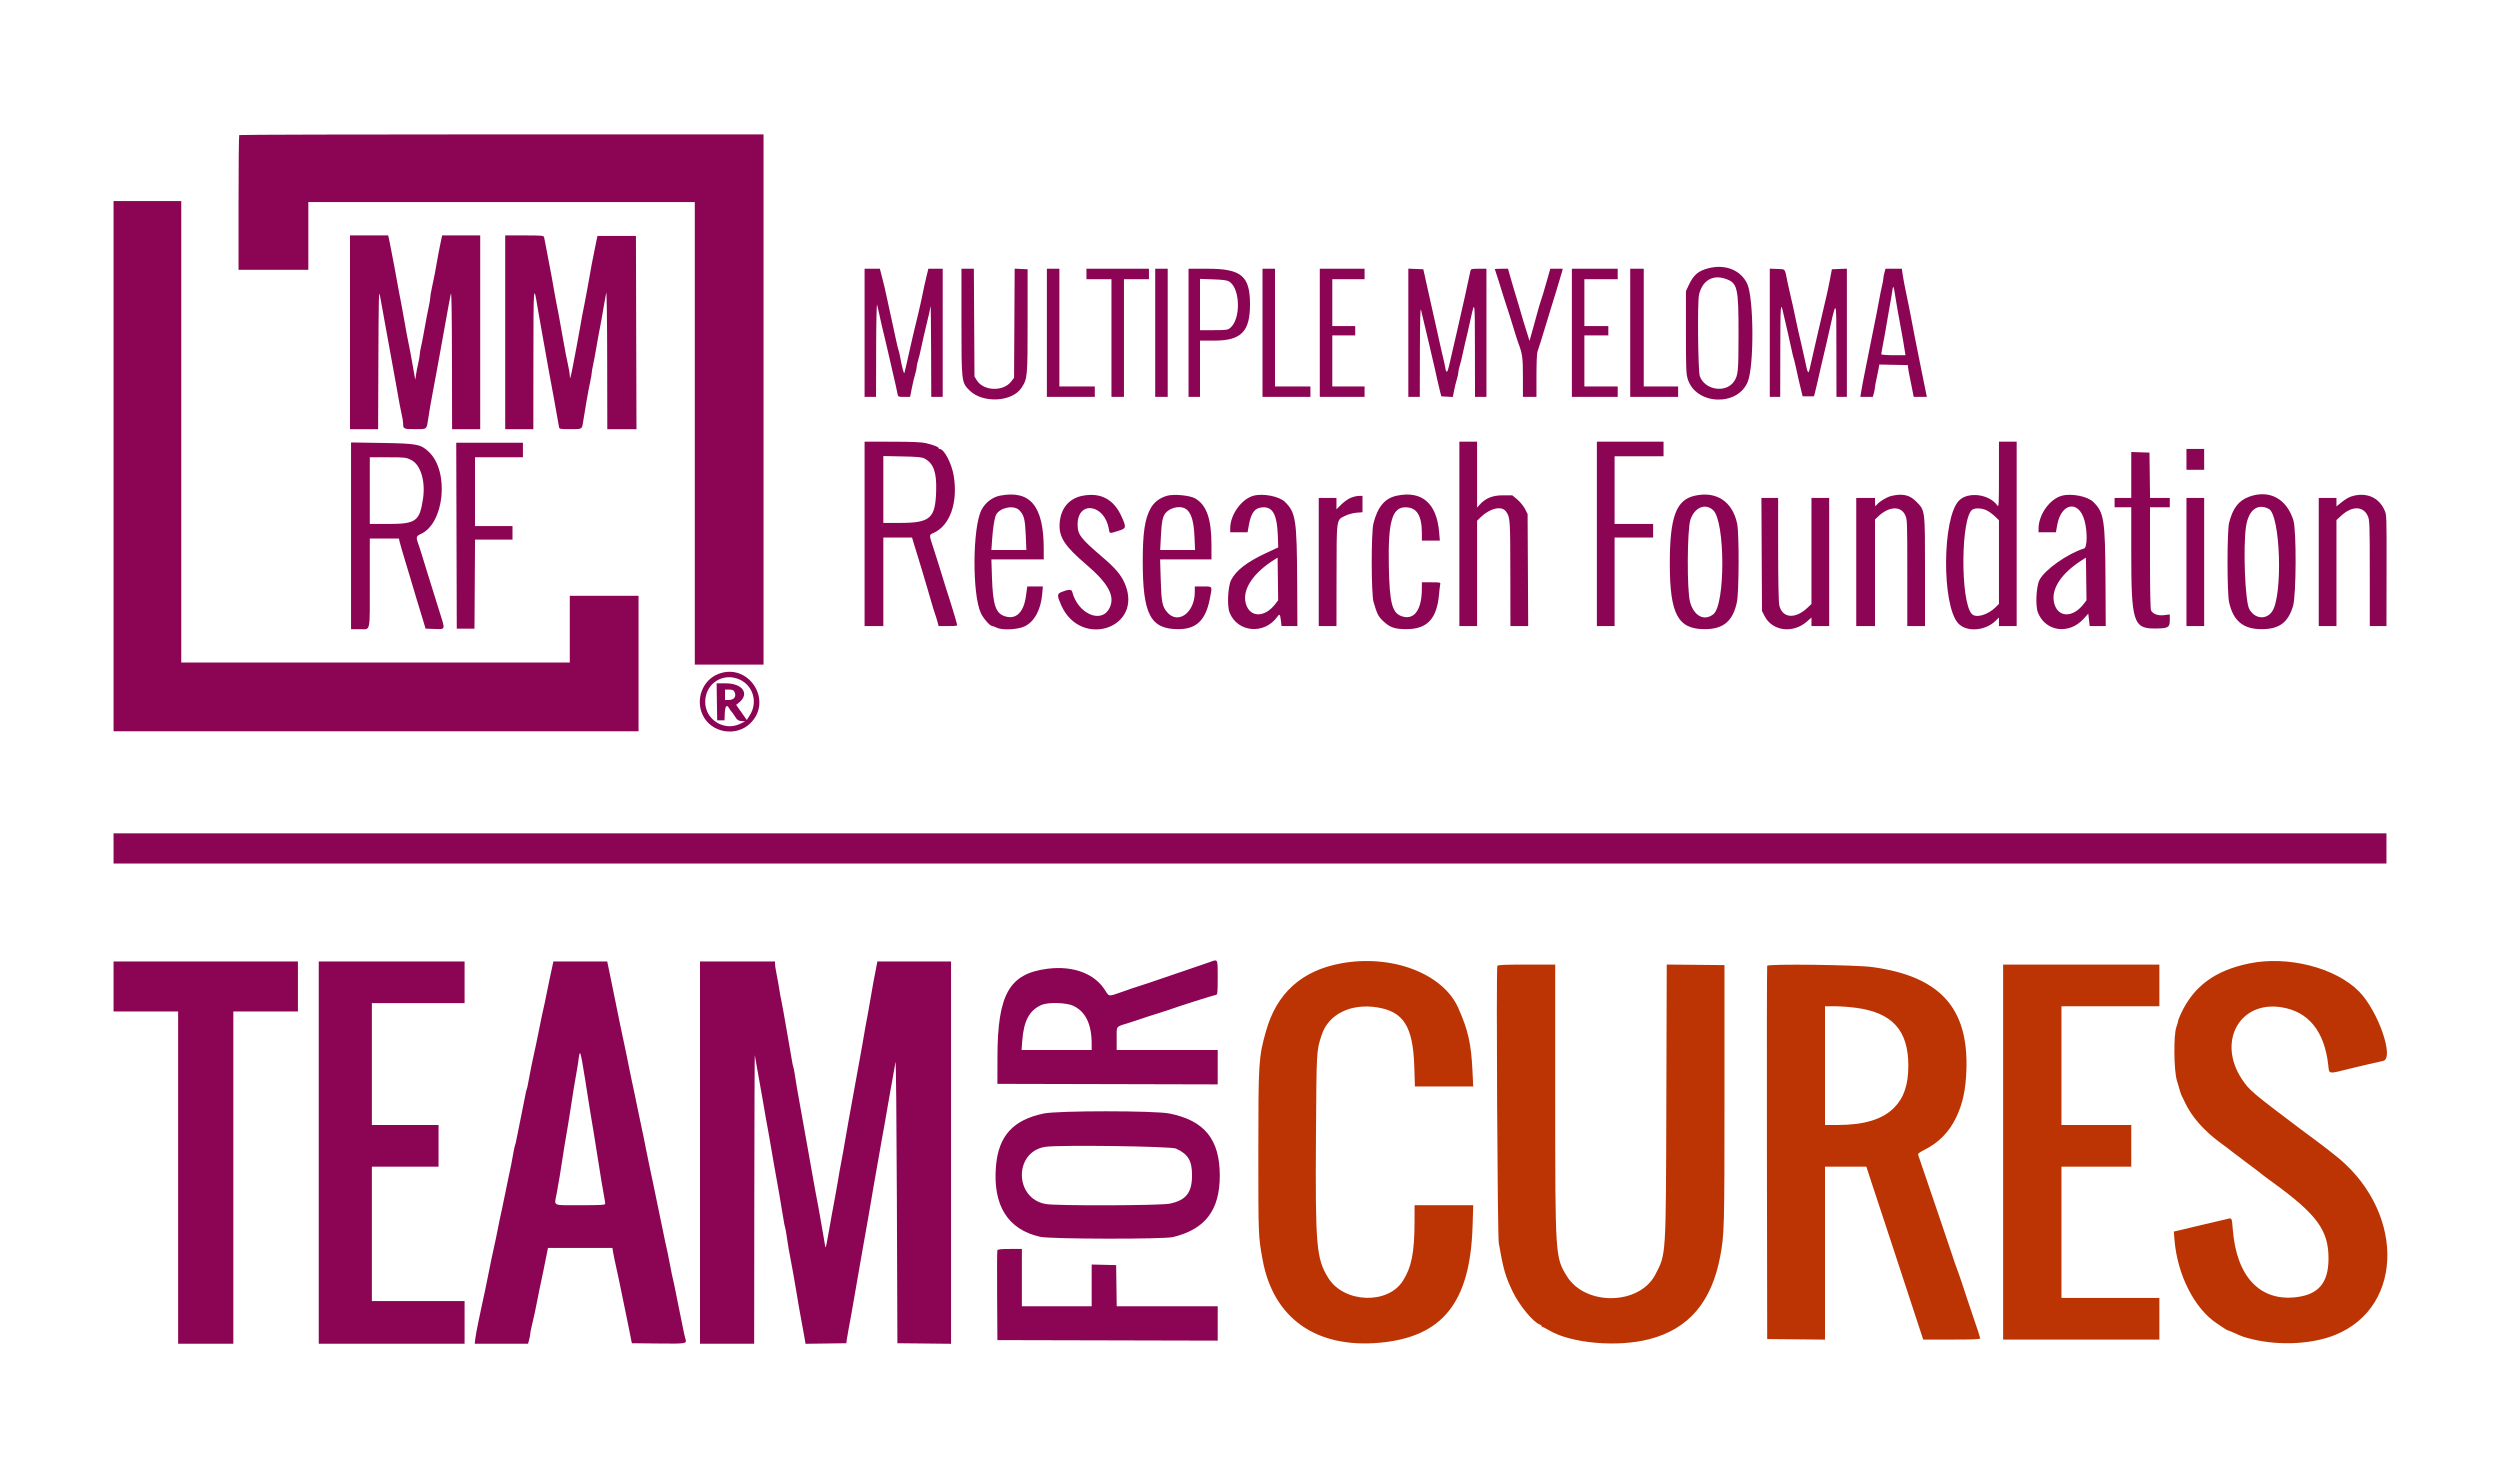
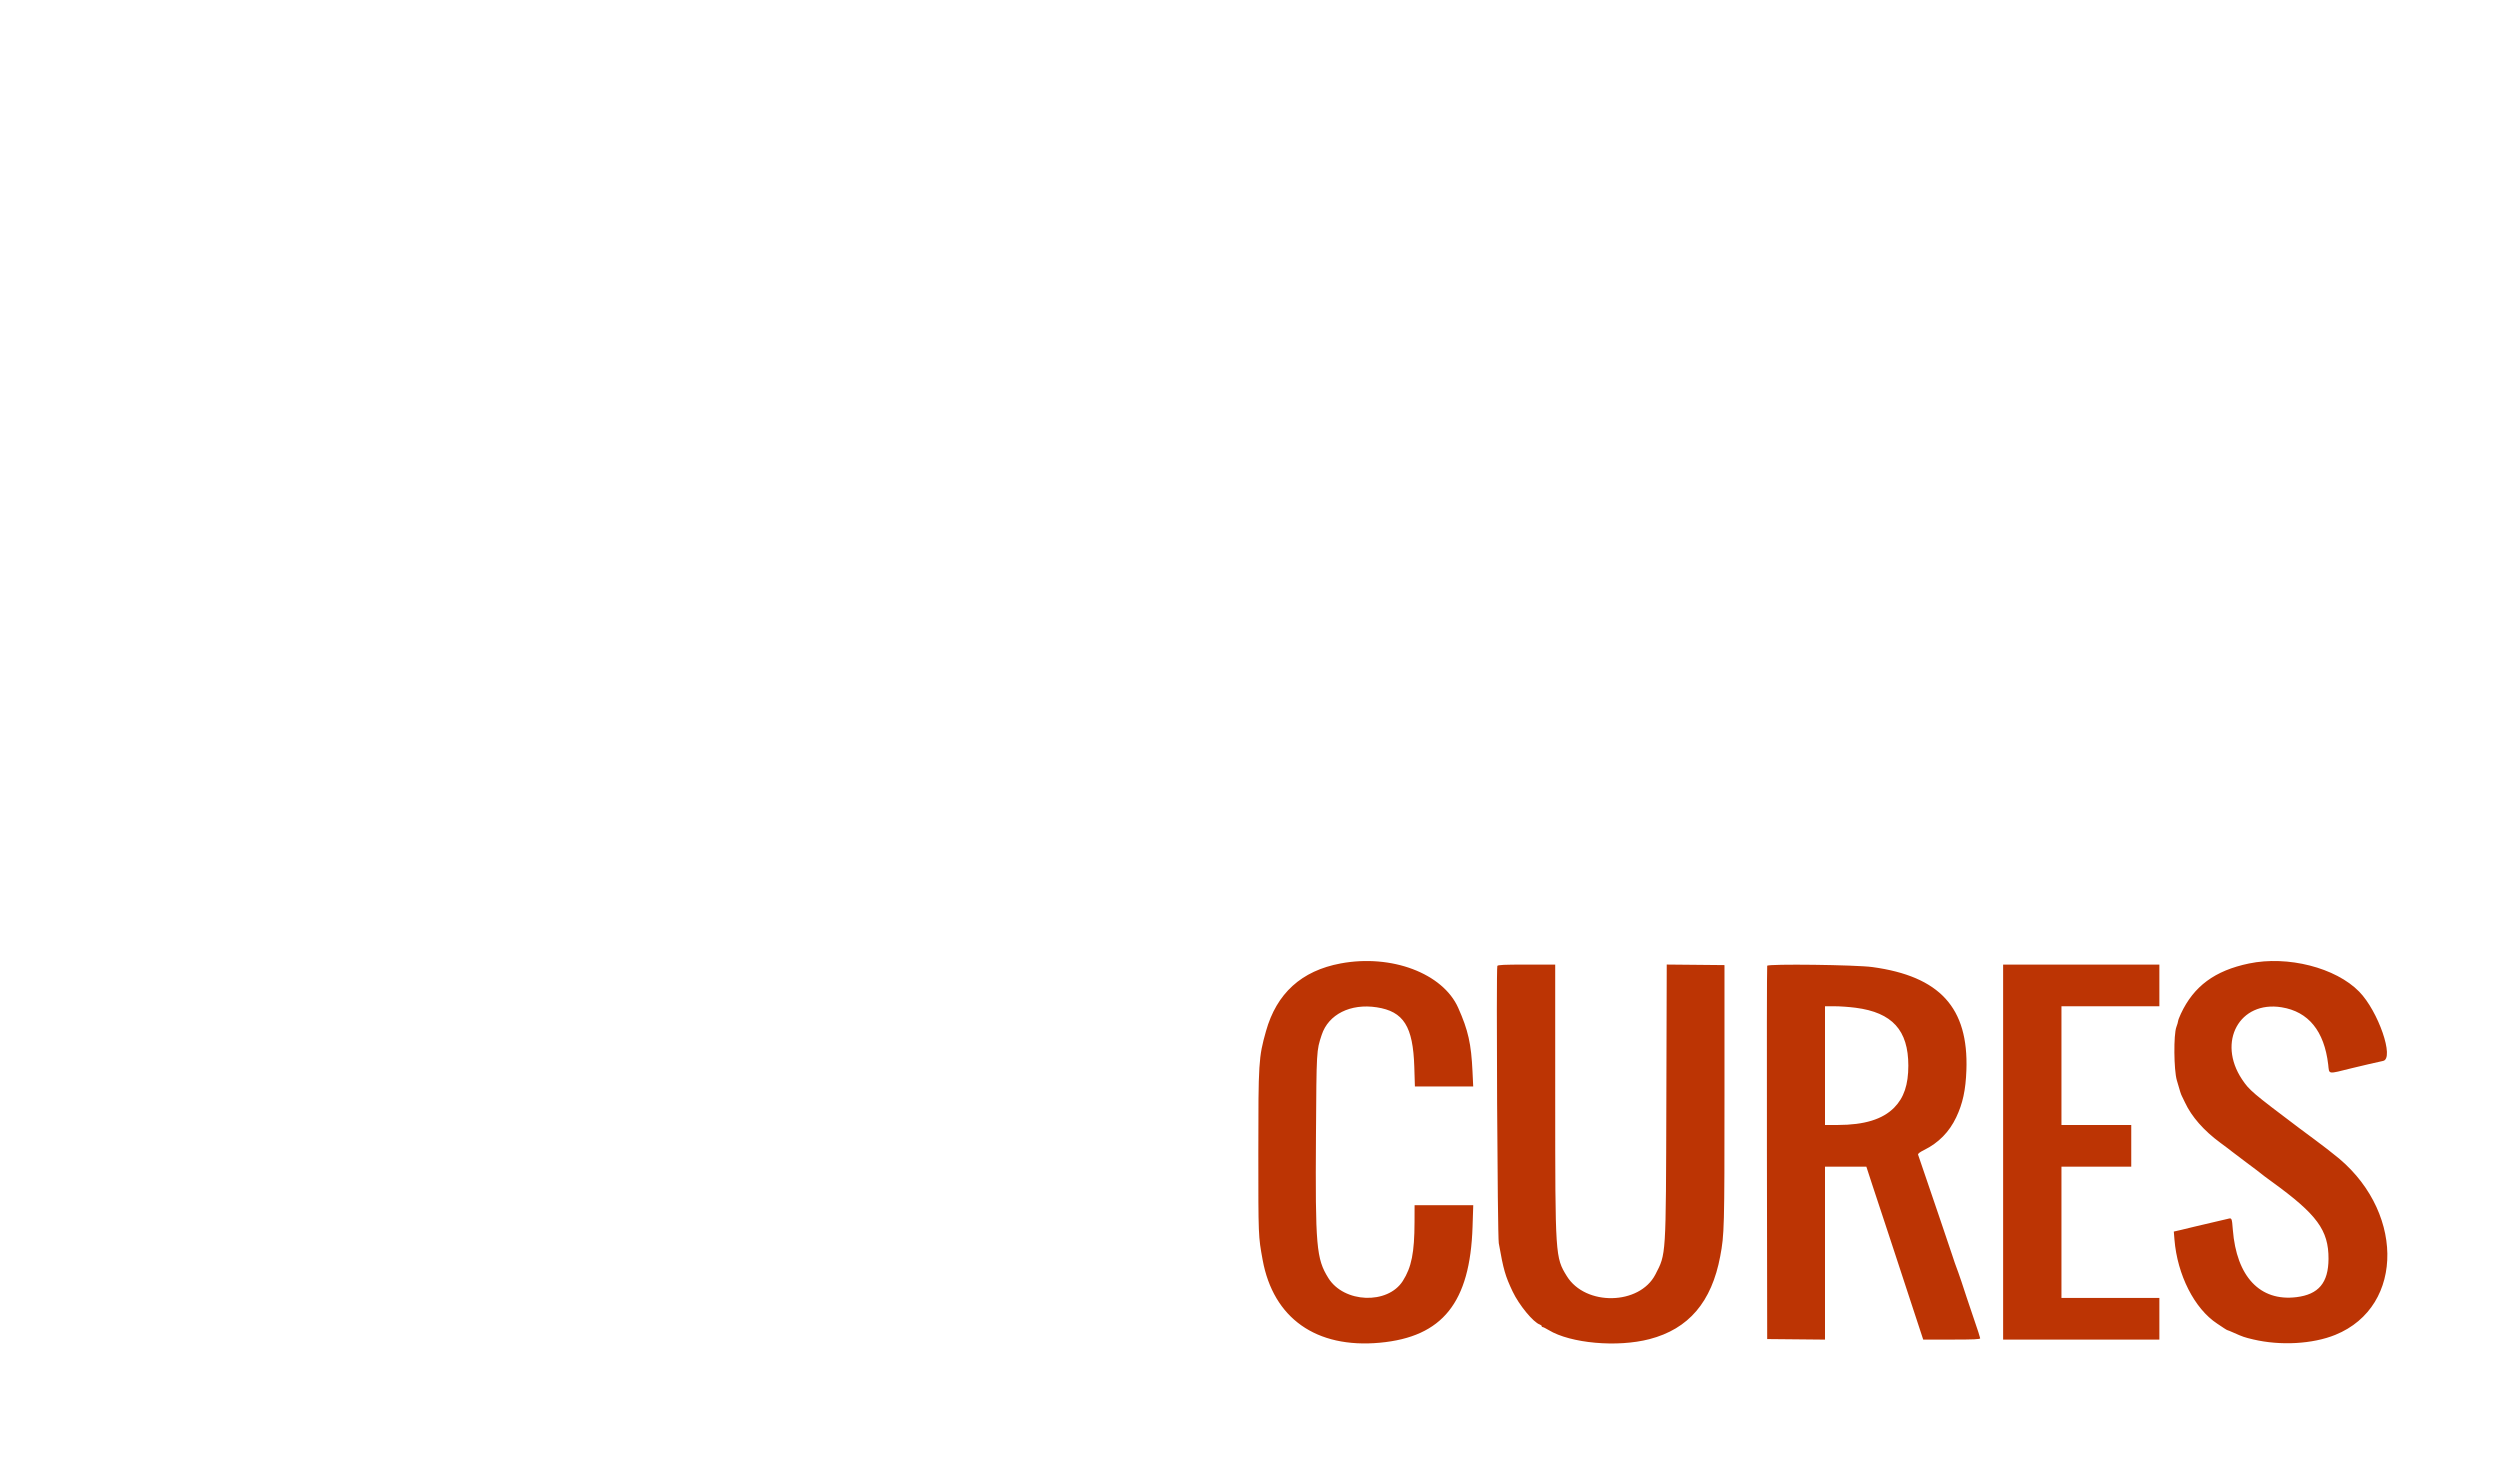
<svg xmlns="http://www.w3.org/2000/svg" id="svg" version="1.1" width="400" height="236.485" viewBox="0, 0, 400,236.485">
  <g id="svgg">
    <path id="path0" d="M214.500 154.150 C 208.236 155.320,204.254 158.937,202.554 165.000 C 201.377 169.201,201.333 169.895,201.333 184.487 C 201.333 197.886,201.330 197.793,202.022 201.583 C 203.730 210.926,210.597 215.777,220.780 214.835 C 230.814 213.907,235.217 208.401,235.608 196.292 L 235.720 192.833 231.027 192.833 L 226.333 192.833 226.325 195.542 C 226.310 200.427,225.845 202.762,224.451 204.951 C 222.026 208.762,215.033 208.491,212.537 204.489 C 210.612 201.405,210.440 199.420,210.555 181.667 C 210.644 167.905,210.631 168.147,211.470 165.583 C 212.547 162.295,216.082 160.523,220.275 161.168 C 224.582 161.831,226.088 164.220,226.288 170.708 L 226.384 173.833 231.049 173.833 L 235.713 173.833 235.602 171.458 C 235.391 166.975,234.917 164.863,233.314 161.255 C 230.859 155.733,222.642 152.629,214.500 154.150 M359.833 154.159 C 354.374 155.298,351.001 157.787,348.942 162.198 C 348.699 162.719,348.499 163.244,348.498 163.365 C 348.496 163.485,348.370 163.921,348.216 164.333 C 347.762 165.556,347.810 171.158,348.289 172.833 C 348.832 174.728,348.945 175.078,349.128 175.428 C 349.221 175.605,349.436 176.050,349.607 176.417 C 350.655 178.669,352.624 180.911,355.250 182.840 C 356.167 183.513,356.954 184.109,357.000 184.163 C 357.046 184.217,358.133 185.040,359.417 185.992 C 360.700 186.943,361.787 187.768,361.833 187.825 C 361.879 187.882,362.629 188.445,363.500 189.075 C 370.724 194.303,372.582 196.834,372.562 201.417 C 372.544 205.246,370.976 207.115,367.416 207.547 C 361.595 208.253,357.841 204.265,357.251 196.750 C 357.102 194.857,357.094 194.839,356.453 195.014 C 356.158 195.094,355.054 195.353,354.000 195.588 C 352.946 195.823,351.671 196.123,351.167 196.254 C 350.662 196.385,349.701 196.618,349.030 196.771 L 347.810 197.051 347.912 198.317 C 348.371 203.994,351.116 209.399,354.750 211.782 C 355.117 212.022,355.620 212.357,355.868 212.526 C 356.117 212.695,356.358 212.833,356.405 212.833 C 356.452 212.833,356.887 213.010,357.370 213.227 C 358.846 213.887,359.108 213.977,360.537 214.314 C 364.878 215.337,370.031 215.047,373.650 213.577 C 384.939 208.990,384.707 193.211,373.223 184.544 C 372.779 184.209,372.379 183.891,372.333 183.837 C 372.287 183.783,371.387 183.101,370.333 182.322 C 369.279 181.543,368.221 180.759,367.981 180.578 C 360.333 174.817,359.885 174.434,358.724 172.696 C 354.706 166.674,358.333 160.075,365.061 161.166 C 369.353 161.862,371.880 164.965,372.510 170.314 C 372.703 171.949,372.321 171.891,376.333 170.898 C 377.625 170.579,380.646 169.878,381.292 169.749 C 383.146 169.377,380.536 161.805,377.473 158.667 C 373.725 154.828,366.041 152.865,359.833 154.159 M239.573 154.551 C 239.375 155.066,239.599 197.752,239.805 198.917 C 240.560 203.181,240.835 204.137,242.021 206.642 C 243.049 208.810,245.340 211.592,246.375 211.928 C 246.535 211.980,246.667 212.092,246.667 212.178 C 246.667 212.263,246.741 212.333,246.831 212.333 C 246.921 212.333,247.352 212.550,247.789 212.814 C 251.294 214.936,258.755 215.606,263.917 214.261 C 270.190 212.628,273.864 208.324,275.236 201.000 C 275.892 197.504,275.917 196.553,275.917 175.167 L 275.917 154.417 271.298 154.372 L 266.678 154.328 266.615 176.122 C 266.541 201.354,266.592 200.555,264.864 203.914 C 262.328 208.844,253.658 209.003,250.687 204.174 C 248.846 201.182,248.834 201.008,248.834 175.875 L 248.833 154.333 244.245 154.333 C 240.623 154.333,239.639 154.379,239.573 154.551 M282.751 154.523 C 282.703 154.648,282.684 168.137,282.707 184.500 L 282.750 214.250 287.375 214.294 L 292.000 214.339 292.000 200.503 L 292.000 186.667 295.308 186.667 L 298.617 186.667 299.582 189.625 C 300.600 192.745,301.373 195.084,301.661 195.917 C 301.756 196.192,302.423 198.217,303.143 200.417 C 303.863 202.617,305.186 206.648,306.083 209.375 L 307.714 214.333 312.274 214.333 C 315.811 214.333,316.833 214.287,316.831 214.125 C 316.830 214.010,316.374 212.604,315.817 211.000 C 315.260 209.396,314.741 207.858,314.664 207.583 C 314.472 206.903,313.198 203.164,313.017 202.750 C 312.937 202.567,312.640 201.704,312.358 200.833 C 312.076 199.963,311.202 197.375,310.416 195.083 C 309.630 192.792,308.536 189.581,307.985 187.949 C 307.434 186.317,306.943 184.879,306.894 184.752 C 306.835 184.598,307.154 184.350,307.862 183.999 C 310.170 182.855,311.881 181.113,312.991 178.776 C 314.044 176.560,314.511 174.395,314.624 171.215 C 314.978 161.246,310.382 156.210,299.583 154.730 C 296.942 154.368,282.876 154.195,282.751 154.523 M320.500 184.333 L 320.500 214.333 333.000 214.333 L 345.500 214.333 345.500 211.000 L 345.500 207.667 337.667 207.667 L 329.833 207.667 329.833 197.167 L 329.833 186.667 335.417 186.667 L 341.000 186.667 341.000 183.333 L 341.000 180.000 335.417 180.000 L 329.833 180.000 329.833 170.500 L 329.833 161.000 337.667 161.000 L 345.500 161.000 345.500 157.667 L 345.500 154.333 333.000 154.333 L 320.500 154.333 320.500 184.333 M296.917 161.243 C 302.759 162.007,305.333 164.838,305.333 170.500 C 305.333 173.553,304.628 175.647,303.067 177.224 C 301.218 179.094,298.297 179.991,294.042 179.997 L 292.000 180.000 292.000 170.500 L 292.000 161.000 293.542 161.002 C 294.390 161.002,295.908 161.111,296.917 161.243 " stroke="none" fill="#bc3404" fill-rule="evenodd" />
-     <path id="path1" d="M38.278 21.611 C 38.217 21.672,38.167 26.547,38.167 32.444 L 38.167 43.167 43.750 43.167 L 49.333 43.167 49.333 37.750 L 49.333 32.333 80.250 32.333 L 111.167 32.333 111.167 69.333 L 111.167 106.333 116.667 106.333 L 122.167 106.333 122.167 63.917 L 122.167 21.500 80.278 21.500 C 57.239 21.500,38.339 21.550,38.278 21.611 M18.167 74.583 L 18.167 117.000 60.167 117.000 L 102.167 117.000 102.167 106.167 L 102.167 95.333 96.667 95.333 L 91.167 95.333 91.167 100.667 L 91.167 106.000 60.083 106.000 L 29.000 106.000 29.000 69.083 L 29.000 32.167 23.583 32.167 L 18.167 32.167 18.167 74.583 M56.000 53.167 L 56.000 68.667 58.249 68.667 L 60.498 68.667 60.541 57.375 C 60.576 47.938,60.616 46.275,60.784 47.250 C 60.894 47.892,61.140 49.242,61.329 50.250 C 61.518 51.258,61.783 52.721,61.918 53.500 C 62.151 54.850,62.400 56.223,62.916 59.000 C 63.044 59.688,63.221 60.663,63.310 61.167 C 63.920 64.633,64.056 65.362,64.265 66.284 C 64.394 66.853,64.500 67.503,64.500 67.729 C 64.500 68.630,64.574 68.667,66.417 68.667 C 68.378 68.667,68.239 68.781,68.524 66.934 C 68.768 65.354,68.923 64.450,69.154 63.250 C 69.543 61.235,69.824 59.725,70.006 58.667 C 70.109 58.071,70.299 57.021,70.428 56.333 C 70.725 54.749,71.123 52.540,71.343 51.250 C 71.544 50.075,71.921 48.062,72.139 47.000 C 72.240 46.509,72.300 50.114,72.313 57.458 L 72.333 68.667 74.583 68.667 L 76.833 68.667 76.833 53.167 L 76.833 37.667 73.788 37.667 L 70.742 37.667 70.451 39.042 C 70.292 39.798,70.054 41.054,69.923 41.833 C 69.675 43.308,69.477 44.319,69.073 46.191 C 68.941 46.799,68.833 47.455,68.833 47.646 C 68.833 47.838,68.761 48.315,68.674 48.706 C 68.495 49.503,68.145 51.341,67.745 53.583 C 67.598 54.408,67.408 55.355,67.322 55.686 C 67.237 56.017,67.167 56.463,67.167 56.675 C 67.167 56.888,67.059 57.517,66.928 58.073 C 66.796 58.629,66.635 59.458,66.569 59.917 L 66.450 60.750 66.331 60.167 C 66.266 59.846,66.120 59.021,66.008 58.333 C 65.817 57.167,65.633 56.202,65.086 53.500 C 64.966 52.904,64.779 51.854,64.670 51.167 C 64.561 50.479,64.372 49.429,64.250 48.833 C 64.020 47.713,63.806 46.568,63.084 42.583 C 62.852 41.300,62.538 39.669,62.387 38.958 L 62.112 37.667 59.056 37.667 L 56.000 37.667 56.000 53.167 M80.833 53.167 L 80.833 68.667 83.083 68.667 L 85.333 68.667 85.345 57.375 C 85.358 45.311,85.366 45.222,86.065 49.500 C 86.207 50.371,86.478 51.908,86.667 52.917 C 86.856 53.925,87.157 55.612,87.337 56.667 C 87.516 57.721,87.743 58.996,87.841 59.500 C 88.077 60.722,88.444 62.704,88.643 63.833 C 88.952 65.585,89.367 67.919,89.436 68.292 C 89.504 68.652,89.574 68.667,91.243 68.667 C 93.194 68.667,93.115 68.716,93.313 67.391 C 93.588 65.547,94.172 62.248,94.419 61.143 C 94.555 60.534,94.666 59.896,94.666 59.726 C 94.666 59.556,94.772 58.929,94.903 58.333 C 95.033 57.737,95.226 56.725,95.331 56.083 C 95.436 55.442,95.635 54.317,95.774 53.583 C 95.912 52.850,96.125 51.725,96.246 51.083 C 96.368 50.442,96.556 49.354,96.664 48.667 C 96.773 47.979,96.923 47.154,96.997 46.833 C 97.071 46.512,97.140 51.294,97.149 57.458 L 97.167 68.667 99.501 68.667 L 101.835 68.667 101.793 53.208 L 101.750 37.750 98.674 37.750 L 95.599 37.750 95.397 38.667 C 95.052 40.236,94.326 44.081,93.996 46.083 C 93.890 46.725,93.700 47.737,93.575 48.333 C 93.342 49.433,93.011 51.206,92.673 53.167 C 92.570 53.762,92.378 54.813,92.247 55.500 C 92.116 56.188,91.852 57.573,91.662 58.579 C 91.304 60.464,91.167 60.888,91.167 60.104 C 91.167 59.855,91.062 59.186,90.934 58.618 C 90.652 57.366,90.422 56.173,89.997 53.750 C 89.503 50.934,89.196 49.272,89.022 48.475 C 88.935 48.076,88.777 47.225,88.671 46.583 C 88.461 45.309,88.111 43.404,87.752 41.583 C 87.626 40.942,87.434 39.929,87.327 39.333 C 87.220 38.737,87.097 38.119,87.055 37.958 C 86.985 37.694,86.691 37.667,83.905 37.667 L 80.833 37.667 80.833 53.167 M273.417 42.901 C 271.758 43.311,270.973 43.970,270.218 45.583 L 269.750 46.583 269.750 53.167 C 269.750 59.059,269.782 59.849,270.051 60.690 C 271.372 64.808,278.010 65.081,279.639 61.083 C 280.677 58.536,280.612 47.635,279.545 45.382 C 278.527 43.232,276.082 42.242,273.417 42.901 M138.333 53.250 L 138.333 63.500 139.250 63.500 L 140.167 63.500 140.184 55.875 C 140.193 51.673,140.261 48.474,140.335 48.750 C 140.409 49.025,140.556 49.663,140.661 50.167 C 140.888 51.254,141.267 52.895,141.585 54.167 C 141.711 54.671,142.009 55.946,142.246 57.000 C 142.483 58.054,142.793 59.404,142.935 60.000 C 143.252 61.334,143.455 62.249,143.590 62.958 C 143.692 63.495,143.702 63.500,144.654 63.500 L 145.615 63.500 145.905 62.042 C 146.065 61.240,146.302 60.251,146.431 59.845 C 146.561 59.439,146.667 58.947,146.667 58.750 C 146.667 58.553,146.771 58.061,146.899 57.655 C 147.026 57.249,147.219 56.467,147.327 55.917 C 147.435 55.367,147.626 54.504,147.750 54.000 C 147.960 53.152,148.300 51.711,148.673 50.083 C 148.757 49.717,148.855 49.229,148.890 49.000 C 148.926 48.771,148.965 51.940,148.977 56.042 L 149.000 63.500 149.917 63.500 L 150.833 63.500 150.833 53.250 L 150.833 43.000 149.685 43.000 L 148.537 43.000 148.281 44.042 C 148.011 45.142,147.787 46.171,147.400 48.083 C 147.270 48.725,147.057 49.663,146.927 50.167 C 146.796 50.671,146.568 51.608,146.419 52.250 C 146.271 52.892,146.085 53.679,146.007 54.000 C 145.928 54.321,145.748 55.108,145.606 55.750 C 145.037 58.321,144.782 59.428,144.703 59.667 C 144.621 59.912,144.319 58.771,144.008 57.039 C 143.921 56.557,143.809 56.096,143.759 56.015 C 143.710 55.935,143.516 55.129,143.330 54.226 C 143.144 53.323,142.878 52.096,142.739 51.500 C 142.600 50.904,142.299 49.517,142.069 48.417 C 141.839 47.317,141.583 46.154,141.500 45.833 C 141.417 45.512,141.222 44.744,141.067 44.125 L 140.784 43.000 139.559 43.000 L 138.333 43.000 138.333 53.250 M153.833 51.433 C 153.833 61.184,153.834 61.189,155.145 62.486 C 157.250 64.569,161.956 64.322,163.438 62.049 C 164.398 60.579,164.417 60.369,164.417 51.333 L 164.417 43.083 163.382 43.034 L 162.347 42.984 162.299 51.714 L 162.250 60.443 161.801 61.031 C 160.537 62.688,157.371 62.589,156.295 60.858 L 155.917 60.250 155.867 51.625 L 155.817 43.000 154.825 43.000 L 153.833 43.000 153.833 51.433 M167.500 53.250 L 167.500 63.500 171.333 63.500 L 175.167 63.500 175.167 62.667 L 175.167 61.833 172.333 61.833 L 169.500 61.833 169.500 52.417 L 169.500 43.000 168.500 43.000 L 167.500 43.000 167.500 53.250 M173.833 43.833 L 173.833 44.667 175.833 44.667 L 177.833 44.667 177.833 54.083 L 177.833 63.500 178.833 63.500 L 179.833 63.500 179.833 54.083 L 179.833 44.667 181.833 44.667 L 183.833 44.667 183.833 43.833 L 183.833 43.000 178.833 43.000 L 173.833 43.000 173.833 43.833 M184.833 53.250 L 184.833 63.500 185.833 63.500 L 186.833 63.500 186.833 53.250 L 186.833 43.000 185.833 43.000 L 184.833 43.000 184.833 53.250 M190.167 53.250 L 190.167 63.500 191.083 63.500 L 192.000 63.500 192.000 59.000 L 192.000 54.500 194.292 54.498 C 198.595 54.495,199.999 53.070,200.001 48.702 C 200.003 44.153,198.626 42.998,193.208 42.999 L 190.167 43.000 190.167 53.250 M202.000 53.250 L 202.000 63.500 205.833 63.500 L 209.667 63.500 209.667 62.667 L 209.667 61.833 206.833 61.833 L 204.000 61.833 204.000 52.417 L 204.000 43.000 203.000 43.000 L 202.000 43.000 202.000 53.250 M211.167 53.250 L 211.167 63.500 214.750 63.500 L 218.333 63.500 218.333 62.667 L 218.333 61.833 215.750 61.833 L 213.167 61.833 213.167 57.750 L 213.167 53.667 215.000 53.667 L 216.833 53.667 216.833 52.917 L 216.833 52.167 215.000 52.167 L 213.167 52.167 213.167 48.417 L 213.167 44.667 215.750 44.667 L 218.333 44.667 218.333 43.833 L 218.333 43.000 214.750 43.000 L 211.167 43.000 211.167 53.250 M225.333 53.243 L 225.333 63.500 226.250 63.500 L 227.167 63.500 227.184 56.208 C 227.196 51.113,227.250 49.117,227.363 49.583 C 227.742 51.146,228.497 54.338,228.743 55.417 C 229.088 56.934,229.306 57.872,229.575 59.000 C 229.695 59.504,229.887 60.367,230.002 60.917 C 230.117 61.467,230.302 62.254,230.414 62.667 L 230.617 63.417 231.534 63.466 L 232.451 63.515 232.658 62.466 C 232.772 61.889,232.970 61.085,233.099 60.679 C 233.228 60.273,233.333 59.780,233.333 59.583 C 233.333 59.387,233.438 58.894,233.565 58.488 C 233.693 58.082,233.887 57.300,233.996 56.750 C 234.105 56.200,234.290 55.375,234.408 54.917 C 234.605 54.146,234.824 53.192,235.347 50.833 C 235.973 48.003,235.976 48.025,235.988 55.958 L 236.000 63.500 236.917 63.500 L 237.833 63.500 237.833 53.250 L 237.833 43.000 236.587 43.000 C 235.427 43.000,235.334 43.026,235.263 43.375 C 234.928 45.024,233.819 50.015,233.143 52.917 C 232.218 56.885,232.046 57.629,231.827 58.625 C 231.599 59.654,231.387 59.747,231.251 58.875 C 231.197 58.531,231.050 57.837,230.925 57.333 C 230.722 56.518,230.460 55.362,230.000 53.250 C 229.579 51.317,229.281 49.989,229.083 49.167 C 228.962 48.663,228.777 47.837,228.673 47.333 C 228.505 46.521,228.353 45.833,227.862 43.667 L 227.730 43.083 226.532 43.034 L 225.333 42.985 225.333 53.243 M239.167 43.057 C 239.167 43.089,239.321 43.558,239.510 44.099 C 239.698 44.640,239.912 45.308,239.986 45.583 C 240.059 45.858,240.290 46.608,240.499 47.250 C 241.436 50.121,241.826 51.350,242.245 52.750 C 242.492 53.575,242.793 54.512,242.914 54.833 C 243.592 56.642,243.667 57.188,243.667 60.352 L 243.667 63.500 244.750 63.500 L 245.833 63.500 245.833 60.091 C 245.833 58.216,245.902 56.510,245.985 56.300 C 246.124 55.951,246.688 54.133,247.994 49.833 C 248.258 48.962,248.777 47.275,249.146 46.083 C 249.515 44.892,249.867 43.710,249.927 43.458 L 250.036 43.000 249.041 43.000 L 248.047 43.000 247.587 44.625 C 247.017 46.643,246.666 47.806,246.485 48.287 C 246.408 48.491,246.146 49.391,245.903 50.287 C 245.660 51.183,245.398 52.142,245.320 52.417 C 245.242 52.692,245.076 53.283,244.951 53.731 L 244.723 54.545 244.343 53.314 C 244.134 52.637,243.867 51.783,243.749 51.417 C 243.631 51.050,243.444 50.413,243.333 50.000 C 243.223 49.587,243.037 48.950,242.921 48.583 C 242.805 48.217,242.578 47.467,242.415 46.917 C 242.253 46.367,242.064 45.729,241.995 45.500 C 241.927 45.271,241.738 44.615,241.576 44.042 L 241.281 43.000 240.224 43.000 C 239.642 43.000,239.167 43.026,239.167 43.057 M251.500 53.250 L 251.500 63.500 255.167 63.500 L 258.833 63.500 258.833 62.667 L 258.833 61.833 256.167 61.833 L 253.500 61.833 253.500 57.750 L 253.500 53.667 255.417 53.667 L 257.333 53.667 257.333 52.917 L 257.333 52.167 255.417 52.167 L 253.500 52.167 253.500 48.417 L 253.500 44.667 256.167 44.667 L 258.833 44.667 258.833 43.833 L 258.833 43.000 255.167 43.000 L 251.500 43.000 251.500 53.250 M260.833 53.250 L 260.833 63.500 264.667 63.500 L 268.500 63.500 268.500 62.667 L 268.500 61.833 265.750 61.833 L 263.000 61.833 263.000 52.417 L 263.000 43.000 261.917 43.000 L 260.833 43.000 260.833 53.250 M283.167 53.243 L 283.167 63.500 284.000 63.500 L 284.833 63.500 284.848 55.958 C 284.862 48.615,284.899 48.155,285.323 50.083 C 285.404 50.450,285.708 51.762,285.998 53.000 C 286.289 54.237,286.590 55.587,286.668 56.000 C 286.746 56.413,286.881 56.975,286.968 57.250 C 287.054 57.525,287.213 58.163,287.321 58.667 C 287.620 60.069,288.024 61.834,288.237 62.667 L 288.428 63.417 289.333 63.417 L 290.239 63.417 290.430 62.667 C 290.610 61.963,290.974 60.387,291.354 58.667 C 291.445 58.254,291.623 57.504,291.748 57.000 C 291.874 56.496,292.132 55.390,292.322 54.542 C 293.922 47.393,293.808 47.286,293.822 55.958 L 293.833 63.500 294.667 63.500 L 295.500 63.500 295.500 53.243 L 295.500 42.985 294.300 43.034 L 293.100 43.083 292.801 44.667 C 292.637 45.538,292.394 46.700,292.262 47.250 C 292.130 47.800,291.824 49.112,291.583 50.167 C 291.341 51.221,290.957 52.871,290.730 53.833 C 290.311 55.604,290.040 56.794,289.655 58.549 C 289.316 60.093,289.290 60.054,288.666 57.083 C 288.589 56.717,288.404 55.892,288.255 55.250 C 288.106 54.608,287.879 53.633,287.752 53.083 C 287.624 52.533,287.436 51.671,287.335 51.167 C 287.077 49.890,286.678 48.086,286.414 47.000 C 286.291 46.496,286.100 45.633,285.990 45.083 C 285.549 42.875,285.720 43.090,284.365 43.034 L 283.167 42.985 283.167 53.243 M301.509 43.625 C 301.413 43.969,301.335 44.389,301.334 44.559 C 301.334 44.729,301.231 45.292,301.106 45.809 C 300.981 46.327,300.789 47.275,300.680 47.917 C 300.571 48.558,300.379 49.571,300.254 50.167 C 299.892 51.894,299.501 53.842,299.317 54.833 C 299.159 55.690,299.043 56.269,298.433 59.250 C 298.171 60.534,297.913 61.911,297.754 62.875 L 297.652 63.500 298.651 63.500 L 299.651 63.500 299.825 62.875 C 299.920 62.531,299.999 62.115,299.999 61.951 C 300.000 61.786,300.109 61.186,300.241 60.618 C 300.374 60.049,300.528 59.300,300.583 58.954 L 300.684 58.324 302.967 58.370 L 305.250 58.417 305.292 58.833 C 305.315 59.063,305.443 59.775,305.577 60.417 C 305.711 61.058,305.903 62.015,306.005 62.542 L 306.191 63.500 307.244 63.500 L 308.298 63.500 308.166 62.875 C 307.835 61.306,307.505 59.673,307.349 58.833 C 307.177 57.904,306.824 56.138,306.415 54.167 C 306.292 53.571,306.105 52.596,306.000 52.000 C 305.895 51.404,305.708 50.429,305.585 49.833 C 305.461 49.237,305.240 48.150,305.093 47.417 C 304.945 46.683,304.754 45.746,304.668 45.333 C 304.582 44.921,304.463 44.227,304.404 43.792 L 304.295 43.000 302.989 43.000 L 301.682 43.000 301.509 43.625 M276.055 44.599 C 278.003 45.263,278.167 45.947,278.164 53.365 C 278.162 59.463,278.106 60.054,277.440 61.039 C 276.144 62.956,272.727 62.412,271.965 60.167 C 271.681 59.332,271.573 48.396,271.837 47.191 C 272.333 44.920,273.997 43.898,276.055 44.599 M196.709 45.072 C 198.449 46.212,198.544 51.031,196.855 52.452 C 196.452 52.792,196.240 52.822,194.208 52.827 L 192.000 52.833 192.000 48.728 L 192.000 44.622 194.129 44.699 C 195.794 44.759,196.356 44.841,196.709 45.072 M303.168 46.941 C 303.353 48.158,303.728 50.313,304.078 52.167 C 304.339 53.546,304.580 54.939,304.779 56.208 L 304.877 56.833 302.939 56.833 C 301.864 56.833,301.000 56.765,301.000 56.679 C 301.000 56.595,301.072 56.163,301.160 55.721 C 301.423 54.394,301.791 52.329,302.001 51.000 C 302.110 50.313,302.300 49.225,302.424 48.583 C 302.547 47.942,302.696 47.054,302.753 46.610 C 302.883 45.611,302.978 45.687,303.168 46.941 M138.333 85.417 L 138.333 100.167 139.833 100.167 L 141.333 100.167 141.333 93.083 L 141.333 86.000 143.628 86.000 L 145.923 86.000 146.311 87.292 C 146.524 88.002,146.797 88.883,146.917 89.250 C 147.037 89.617,147.321 90.554,147.549 91.333 C 147.777 92.112,148.155 93.388,148.389 94.167 C 148.622 94.946,148.939 96.033,149.093 96.583 C 149.247 97.133,149.469 97.846,149.586 98.167 C 149.703 98.487,149.885 99.069,149.989 99.458 L 150.180 100.167 151.693 100.167 C 153.183 100.167,153.204 100.161,153.095 99.792 C 153.034 99.585,152.875 99.016,152.740 98.526 C 152.606 98.036,152.272 96.949,151.998 96.109 C 151.725 95.270,151.432 94.358,151.348 94.083 C 150.609 91.659,149.736 88.865,149.395 87.833 C 148.629 85.513,148.632 85.594,149.316 85.296 C 151.977 84.139,153.299 80.457,152.599 76.150 C 152.276 74.156,151.062 71.833,150.343 71.833 C 150.246 71.833,150.167 71.766,150.167 71.683 C 150.167 71.506,149.443 71.225,148.167 70.907 C 147.508 70.743,145.994 70.677,142.792 70.673 L 138.333 70.667 138.333 85.417 M233.500 85.417 L 233.500 100.167 234.917 100.167 L 236.333 100.167 236.333 91.742 L 236.333 83.317 236.875 82.783 C 238.360 81.321,240.269 80.874,240.955 81.827 C 241.624 82.759,241.641 82.994,241.654 91.708 L 241.667 100.167 243.089 100.167 L 244.511 100.167 244.464 91.208 L 244.417 82.250 244.000 81.426 C 243.771 80.974,243.219 80.299,242.775 79.926 L 241.966 79.250 240.441 79.250 C 238.795 79.250,237.654 79.722,236.708 80.793 L 236.333 81.219 236.333 75.943 L 236.333 70.667 234.917 70.667 L 233.500 70.667 233.500 85.417 M255.500 85.417 L 255.500 100.167 256.917 100.167 L 258.333 100.167 258.333 93.083 L 258.333 86.000 261.417 86.000 L 264.500 86.000 264.500 84.917 L 264.500 83.833 261.417 83.833 L 258.333 83.833 258.333 78.417 L 258.333 73.000 262.250 73.000 L 266.167 73.000 266.167 71.833 L 266.167 70.667 260.833 70.667 L 255.500 70.667 255.500 85.417 M319.833 75.954 C 319.833 80.611,319.805 81.200,319.593 80.897 C 318.296 79.047,314.884 78.606,313.431 80.102 C 310.752 82.861,310.662 96.790,313.305 99.726 C 314.605 101.171,317.629 100.970,319.292 99.329 L 319.833 98.794 319.833 99.480 L 319.833 100.167 321.250 100.167 L 322.667 100.167 322.667 85.417 L 322.667 70.667 321.250 70.667 L 319.833 70.667 319.833 75.954 M56.167 85.729 L 56.167 100.667 57.566 100.667 C 59.332 100.667,59.167 101.443,59.167 93.153 L 59.167 86.167 61.497 86.167 L 63.827 86.167 63.927 86.625 C 63.983 86.877,64.132 87.421,64.258 87.833 C 64.385 88.246,64.687 89.258,64.929 90.083 C 65.171 90.908,65.466 91.883,65.584 92.250 C 65.702 92.617,65.880 93.217,65.979 93.583 C 66.078 93.950,66.380 94.962,66.651 95.833 C 66.922 96.704,67.357 98.129,67.618 99.000 L 68.093 100.583 69.489 100.632 C 71.274 100.695,71.238 100.779,70.466 98.333 C 70.104 97.188,69.578 95.500,69.297 94.583 C 69.016 93.667,68.619 92.392,68.414 91.750 C 68.210 91.108,67.839 89.908,67.591 89.083 C 67.343 88.258,67.033 87.301,66.903 86.955 C 66.537 85.982,66.597 85.762,67.309 85.447 C 71.089 83.780,71.926 75.453,68.630 72.317 C 67.320 71.072,66.750 70.962,61.125 70.871 L 56.167 70.792 56.167 85.729 M73.041 85.708 L 73.083 100.583 74.500 100.583 L 75.917 100.583 75.960 93.458 L 76.004 86.333 79.002 86.333 L 82.000 86.333 82.000 85.250 L 82.000 84.167 79.000 84.167 L 76.000 84.167 76.000 78.667 L 76.000 73.167 79.833 73.167 L 83.667 73.167 83.667 72.000 L 83.667 70.833 78.332 70.833 L 72.998 70.833 73.041 85.708 M349.833 73.500 L 349.833 75.167 351.250 75.167 L 352.667 75.167 352.667 73.500 L 352.667 71.833 351.250 71.833 L 349.833 71.833 349.833 73.500 M341.000 75.994 L 341.000 79.667 339.667 79.667 L 338.333 79.667 338.333 80.417 L 338.333 81.167 339.667 81.167 L 341.000 81.167 341.000 88.173 C 341.000 99.666,341.309 100.622,345.000 100.561 C 346.920 100.530,347.167 100.379,347.167 99.242 L 347.167 98.309 346.273 98.421 C 345.287 98.544,344.484 98.260,344.172 97.676 C 344.061 97.469,344.000 94.494,344.000 89.261 L 344.000 81.167 345.583 81.167 L 347.167 81.167 347.167 80.417 L 347.167 79.667 345.587 79.667 L 344.007 79.667 343.962 76.042 L 343.917 72.417 342.458 72.369 L 341.000 72.320 341.000 75.994 M147.950 73.378 C 149.367 74.144,149.873 75.555,149.787 78.507 C 149.658 82.973,148.870 83.667,143.926 83.667 L 141.333 83.667 141.333 78.317 L 141.333 72.968 144.375 73.029 C 146.858 73.079,147.515 73.143,147.950 73.378 M65.794 73.595 C 67.298 74.345,68.100 76.977,67.682 79.791 C 67.143 83.417,66.566 83.833,62.089 83.833 L 59.167 83.833 59.167 78.500 L 59.167 73.167 62.051 73.167 C 64.814 73.167,64.971 73.185,65.794 73.595 M160.000 79.304 C 158.772 79.541,157.624 80.431,157.026 81.612 C 155.595 84.434,155.537 95.085,156.937 98.095 C 157.341 98.965,158.398 100.167,158.759 100.167 C 158.870 100.167,159.177 100.279,159.439 100.416 C 160.299 100.864,162.803 100.756,163.932 100.221 C 165.474 99.491,166.517 97.600,166.744 95.125 L 166.862 93.833 165.612 93.833 L 164.363 93.833 164.155 95.354 C 163.804 97.920,162.642 99.109,160.935 98.649 C 159.314 98.213,158.859 96.912,158.710 92.292 L 158.621 89.500 162.810 89.500 L 167.000 89.500 166.995 87.708 C 166.975 80.953,164.829 78.374,160.000 79.304 M173.250 79.313 C 171.047 79.727,169.690 81.350,169.540 83.750 C 169.404 85.931,170.338 87.370,173.819 90.338 C 177.380 93.375,178.469 95.434,177.510 97.315 C 176.211 99.861,172.460 98.210,171.557 94.694 C 171.445 94.259,170.909 94.277,169.771 94.752 C 169.124 95.023,169.127 95.333,169.793 96.833 C 172.910 103.850,182.942 100.508,179.997 93.435 C 179.412 92.030,178.507 90.949,176.416 89.161 C 172.865 86.123,172.417 85.535,172.417 83.917 C 172.417 80.026,176.747 80.645,177.412 84.631 C 177.545 85.427,177.442 85.412,179.125 84.876 C 180.200 84.534,180.226 84.347,179.436 82.615 C 178.192 79.884,176.114 78.775,173.250 79.313 M186.750 79.318 C 185.561 79.649,184.630 80.358,184.095 81.341 C 183.167 83.047,182.845 85.201,182.840 89.750 C 182.830 98.317,184.061 100.670,188.547 100.667 C 191.409 100.666,192.890 99.249,193.560 95.872 C 193.989 93.710,194.053 93.833,192.500 93.833 L 191.167 93.833 191.167 94.724 C 191.167 98.066,188.437 100.012,186.701 97.906 C 185.954 96.999,185.825 96.332,185.717 92.792 L 185.617 89.500 189.725 89.500 L 193.833 89.500 193.831 87.125 C 193.827 83.012,193.055 80.817,191.240 79.753 C 190.404 79.263,187.840 79.014,186.750 79.318 M200.583 79.310 C 198.652 79.819,196.833 82.349,196.833 84.526 L 196.833 85.167 198.223 85.167 L 199.613 85.167 199.823 83.993 C 200.191 81.934,200.840 81.167,202.211 81.167 C 203.685 81.167,204.336 82.476,204.450 85.667 L 204.519 87.583 202.554 88.500 C 199.507 89.922,197.769 91.264,196.984 92.800 C 196.456 93.832,196.309 96.947,196.738 98.019 C 198.022 101.228,202.341 101.579,204.399 98.641 C 204.735 98.162,204.822 98.269,204.945 99.311 L 205.046 100.167 206.315 100.167 L 207.583 100.167 207.546 92.958 C 207.494 83.127,207.320 82.004,205.583 80.298 C 204.684 79.415,202.113 78.907,200.583 79.310 M223.483 79.312 C 221.577 79.717,220.425 81.086,219.752 83.743 C 219.373 85.237,219.387 94.995,219.769 96.319 C 220.318 98.220,220.512 98.608,221.292 99.358 C 222.359 100.383,223.159 100.667,224.990 100.667 C 228.358 100.667,229.897 99.032,230.247 95.083 C 230.304 94.442,230.385 93.748,230.428 93.542 C 230.505 93.175,230.474 93.167,229.003 93.167 L 227.500 93.167 227.494 94.292 C 227.477 97.492,226.329 99.159,224.483 98.662 C 222.745 98.194,222.326 96.681,222.210 90.450 C 222.080 83.482,222.740 81.167,224.857 81.167 C 226.685 81.167,227.500 82.453,227.500 85.341 L 227.500 86.500 228.938 86.500 L 230.376 86.500 230.260 85.125 C 229.870 80.510,227.481 78.461,223.483 79.312 M271.167 79.314 C 268.163 79.984,267.161 82.727,267.169 90.250 C 267.179 98.271,268.462 100.667,272.750 100.667 C 275.741 100.667,277.270 99.381,277.906 96.331 C 278.249 94.687,278.273 85.294,277.938 83.750 C 277.172 80.219,274.616 78.545,271.167 79.314 M302.626 79.347 C 301.910 79.516,300.735 80.217,300.305 80.732 C 300.015 81.078,300.011 81.074,300.006 80.375 L 300.000 79.667 298.500 79.667 L 297.000 79.667 297.000 89.917 L 297.000 100.167 298.500 100.167 L 300.000 100.167 300.000 91.643 L 300.000 83.119 300.508 82.634 C 302.197 81.020,304.102 80.905,304.813 82.374 C 305.159 83.090,305.167 83.280,305.167 91.636 L 305.167 100.167 306.583 100.167 L 308.000 100.167 308.001 91.458 C 308.002 81.446,308.035 81.710,306.581 80.236 C 305.541 79.183,304.405 78.928,302.626 79.347 M329.917 79.311 C 327.948 79.835,326.167 82.346,326.167 84.598 L 326.167 85.167 327.557 85.167 L 328.947 85.167 329.156 83.993 C 329.793 80.432,332.602 79.970,333.519 83.275 C 334.003 85.020,333.968 87.603,333.458 87.759 C 330.816 88.571,327.159 91.152,326.317 92.800 C 325.789 93.832,325.643 96.947,326.072 98.019 C 327.298 101.085,331.064 101.581,333.400 98.984 L 334.125 98.177 334.237 99.172 L 334.350 100.167 335.633 100.167 L 336.917 100.167 336.879 92.958 C 336.827 83.127,336.653 82.004,334.917 80.298 C 334.017 79.415,331.441 78.906,329.917 79.311 M359.915 79.455 C 358.192 80.074,357.240 81.302,356.653 83.667 C 356.323 84.993,356.323 94.818,356.652 96.333 C 357.303 99.326,358.905 100.667,361.830 100.667 C 364.671 100.667,366.088 99.629,366.887 96.962 C 367.403 95.240,367.445 84.883,366.943 83.255 C 365.879 79.805,363.111 78.309,359.915 79.455 M376.583 79.321 C 375.899 79.487,375.376 79.776,374.542 80.450 L 373.833 81.022 373.833 80.344 L 373.833 79.667 372.417 79.667 L 371.000 79.667 371.000 89.917 L 371.000 100.167 372.417 100.167 L 373.833 100.167 373.833 91.688 L 373.833 83.209 374.593 82.509 C 376.313 80.923,378.112 80.942,378.843 82.553 C 379.140 83.208,379.160 83.760,379.163 91.708 L 379.167 100.167 380.500 100.167 L 381.833 100.167 381.848 92.125 C 381.865 82.175,381.873 82.402,381.490 81.560 C 380.617 79.645,378.758 78.797,376.583 79.321 M216.023 79.695 C 215.623 79.879,214.966 80.358,214.564 80.760 L 213.833 81.491 213.833 80.579 L 213.833 79.667 212.417 79.667 L 211.000 79.667 211.000 89.917 L 211.000 100.167 212.417 100.167 L 213.833 100.167 213.846 92.042 C 213.859 82.788,213.794 83.228,215.257 82.513 C 215.721 82.286,216.504 82.076,217.042 82.034 L 218.000 81.960 218.000 80.647 L 218.000 79.333 217.375 79.347 C 217.031 79.355,216.423 79.512,216.023 79.695 M281.871 88.713 L 281.917 97.759 282.343 98.588 C 283.579 100.990,286.876 101.408,289.107 99.444 L 289.833 98.805 289.833 99.486 L 289.833 100.167 291.250 100.167 L 292.667 100.167 292.667 89.917 L 292.667 79.667 291.250 79.667 L 289.833 79.667 289.833 88.153 L 289.833 96.639 289.199 97.240 C 287.227 99.108,285.160 98.923,284.680 96.833 C 284.575 96.373,284.507 92.915,284.504 87.875 L 284.500 79.667 283.163 79.667 L 281.825 79.667 281.871 88.713 M349.833 89.917 L 349.833 100.167 351.250 100.167 L 352.667 100.167 352.667 89.917 L 352.667 79.667 351.250 79.667 L 349.833 79.667 349.833 89.917 M163.073 81.619 C 163.836 82.381,164.014 83.063,164.120 85.625 L 164.218 88.000 161.419 88.000 L 158.621 88.000 158.734 86.375 C 158.872 84.392,159.113 82.879,159.373 82.364 C 159.954 81.214,162.213 80.759,163.073 81.619 M189.998 81.639 C 190.684 82.325,191.018 83.608,191.122 85.958 L 191.212 88.000 188.421 88.000 L 185.629 88.000 185.743 85.792 C 185.862 83.473,186.031 82.624,186.479 82.101 C 187.386 81.044,189.169 80.810,189.998 81.639 M274.102 81.625 C 276.040 83.417,276.068 96.764,274.137 98.279 C 272.671 99.429,271.048 98.582,270.409 96.333 C 269.891 94.510,269.939 84.690,270.474 83.130 C 271.142 81.177,272.852 80.468,274.102 81.625 M363.003 81.418 C 364.876 82.387,365.285 95.385,363.520 97.864 C 362.545 99.234,360.700 99.008,359.872 97.417 C 359.209 96.143,358.876 87.525,359.363 84.250 C 359.757 81.603,361.196 80.484,363.003 81.418 M317.919 81.683 C 318.284 81.875,318.865 82.303,319.208 82.634 L 319.833 83.234 319.833 89.928 L 319.833 96.621 319.375 97.086 C 318.078 98.401,316.122 98.963,315.464 98.208 C 313.621 96.097,313.739 82.610,315.609 81.522 C 316.109 81.231,317.207 81.308,317.919 81.683 M204.070 96.616 C 202.347 98.875,199.967 98.847,199.327 96.560 C 198.709 94.354,200.486 91.660,203.992 89.487 L 204.417 89.224 204.462 92.633 L 204.507 96.043 204.070 96.616 M333.403 96.616 C 331.648 98.917,329.228 98.841,328.658 96.466 C 328.120 94.222,329.844 91.646,333.326 89.487 L 333.750 89.224 333.795 92.633 L 333.840 96.043 333.403 96.616 M114.929 107.836 C 112.404 108.822,111.243 111.893,112.440 114.420 C 113.784 117.258,117.761 117.951,120.035 115.743 C 123.761 112.123,119.772 105.945,114.929 107.836 M118.414 108.760 C 120.536 109.767,121.261 112.401,119.975 114.429 L 119.486 115.200 118.635 113.987 L 117.784 112.775 118.220 112.427 C 119.988 111.018,118.831 109.333,116.096 109.333 L 114.659 109.333 114.704 112.292 L 114.750 115.250 115.333 115.250 L 115.917 115.250 115.966 114.125 C 116.017 112.952,116.292 112.633,116.660 113.320 C 116.754 113.497,116.928 113.740,117.047 113.862 C 117.165 113.984,117.432 114.360,117.639 114.699 C 117.945 115.200,118.128 115.324,118.620 115.365 L 119.224 115.417 118.469 115.792 C 115.897 117.068,112.833 115.173,112.833 112.307 C 112.833 109.336,115.738 107.490,118.414 108.760 M117.494 110.656 C 117.892 111.400,117.480 112.000,116.571 112.000 L 116.000 112.000 116.000 111.167 L 116.000 110.333 116.661 110.333 C 117.144 110.333,117.368 110.420,117.494 110.656 M18.167 135.750 L 18.167 138.167 200.000 138.167 L 381.833 138.167 381.833 135.750 L 381.833 133.333 200.000 133.333 L 18.167 133.333 18.167 135.750 M193.583 153.927 C 193.217 154.062,191.267 154.731,189.250 155.412 C 184.348 157.069,184.498 157.018,183.833 157.257 C 183.512 157.372,182.875 157.581,182.417 157.722 C 181.581 157.979,181.342 158.061,179.333 158.769 C 177.368 159.462,177.447 159.472,176.839 158.483 C 175.180 155.788,171.737 154.483,167.636 154.996 C 161.490 155.766,159.616 159.047,159.593 169.083 L 159.583 173.417 177.208 173.459 L 194.833 173.502 194.833 170.751 L 194.833 168.000 186.750 168.000 L 178.667 168.000 178.667 166.163 C 178.667 164.053,178.435 164.329,180.833 163.588 C 181.612 163.347,182.512 163.050,182.833 162.928 C 183.154 162.806,184.092 162.502,184.917 162.253 C 185.742 162.003,186.679 161.702,187.000 161.582 C 188.324 161.089,194.364 159.167,194.589 159.167 C 194.794 159.167,194.833 158.720,194.833 156.417 C 194.833 153.331,194.891 153.445,193.583 153.927 M18.167 157.833 L 18.167 161.833 23.333 161.833 L 28.500 161.833 28.500 188.417 L 28.500 215.000 32.917 215.000 L 37.333 215.000 37.333 188.417 L 37.333 161.833 42.500 161.833 L 47.667 161.833 47.667 157.833 L 47.667 153.833 32.917 153.833 L 18.167 153.833 18.167 157.833 M51.000 184.417 L 51.000 215.000 62.667 215.000 L 74.333 215.000 74.333 211.583 L 74.333 208.167 66.917 208.167 L 59.500 208.167 59.500 197.417 L 59.500 186.667 64.833 186.667 L 70.167 186.667 70.167 183.333 L 70.167 180.000 64.833 180.000 L 59.500 180.000 59.500 170.250 L 59.500 160.500 66.917 160.500 L 74.333 160.500 74.333 157.167 L 74.333 153.833 62.667 153.833 L 51.000 153.833 51.000 184.417 M88.445 154.292 C 88.392 154.544,88.192 155.462,88.002 156.333 C 87.811 157.204,87.542 158.517,87.403 159.250 C 87.265 159.983,87.082 160.849,86.997 161.173 C 86.911 161.497,86.574 163.109,86.247 164.756 C 85.921 166.403,85.584 168.012,85.500 168.333 C 85.338 168.948,84.719 172.034,84.489 173.375 C 84.415 173.810,84.315 174.228,84.269 174.303 C 84.222 174.379,84.106 174.886,84.011 175.429 C 83.916 175.972,83.610 177.504,83.331 178.833 C 83.052 180.162,82.755 181.645,82.670 182.127 C 82.586 182.610,82.479 183.065,82.433 183.140 C 82.388 183.214,82.265 183.756,82.161 184.346 C 81.853 186.083,81.706 186.827,81.337 188.500 C 81.145 189.371,80.875 190.683,80.737 191.417 C 80.598 192.150,80.381 193.200,80.253 193.750 C 80.125 194.300,79.986 194.938,79.944 195.167 C 79.718 196.384,78.972 199.983,78.839 200.493 C 78.755 200.818,78.490 202.096,78.250 203.333 C 78.010 204.571,77.712 206.033,77.588 206.583 C 77.463 207.133,77.244 208.146,77.102 208.833 C 76.959 209.521,76.683 210.833,76.489 211.750 C 76.295 212.667,76.096 213.773,76.047 214.208 L 75.958 215.000 80.221 215.000 L 84.484 215.000 84.658 214.375 C 84.753 214.031,84.832 213.618,84.832 213.456 C 84.833 213.294,84.940 212.732,85.070 212.206 C 85.363 211.019,85.748 209.233,85.994 207.917 C 86.173 206.955,86.408 205.819,86.907 203.500 C 87.108 202.564,87.316 201.525,87.601 200.042 L 87.673 199.667 92.829 199.667 L 97.985 199.667 98.084 200.292 C 98.176 200.866,98.276 201.343,98.917 204.250 C 99.038 204.800,99.225 205.700,99.333 206.250 C 99.531 207.260,99.776 208.448,100.225 210.583 C 100.360 211.225,100.550 212.162,100.647 212.667 C 100.744 213.171,100.885 213.883,100.960 214.250 L 101.096 214.917 105.328 214.961 C 109.914 215.010,109.912 215.010,109.656 214.160 C 109.561 213.843,109.421 213.246,109.346 212.833 C 109.271 212.421,108.966 210.921,108.669 209.500 C 108.373 208.079,108.069 206.571,107.995 206.149 C 107.921 205.726,107.783 205.089,107.687 204.732 C 107.591 204.375,107.392 203.408,107.243 202.583 C 107.094 201.758,106.910 200.821,106.834 200.500 C 106.625 199.614,106.217 197.702,105.999 196.583 C 105.810 195.611,105.556 194.385,105.084 192.167 C 104.958 191.571,104.780 190.708,104.689 190.250 C 104.523 189.415,104.197 187.862,103.760 185.833 C 103.632 185.237,103.443 184.300,103.340 183.750 C 103.166 182.820,103.028 182.148,102.429 179.333 C 102.303 178.737,102.122 177.875,102.029 177.417 C 101.935 176.958,101.735 175.983,101.585 175.250 C 101.435 174.517,101.211 173.467,101.087 172.917 C 100.964 172.367,100.778 171.467,100.674 170.917 C 100.571 170.367,100.374 169.392,100.238 168.750 C 99.407 164.850,98.823 162.049,98.675 161.250 C 98.506 160.346,97.899 157.364,97.571 155.833 C 97.423 155.146,97.271 154.415,97.231 154.208 L 97.160 153.833 92.851 153.833 L 88.542 153.833 88.445 154.292 M112.000 184.417 L 112.000 215.000 116.333 215.000 L 120.667 215.000 120.689 191.708 C 120.702 178.898,120.739 168.604,120.773 168.833 C 120.806 169.063,120.946 169.869,121.083 170.625 C 121.480 172.807,121.841 174.841,122.009 175.833 C 122.401 178.154,122.699 179.850,122.919 181.000 C 123.050 181.688,123.239 182.775,123.340 183.417 C 123.440 184.058,123.626 185.146,123.753 185.833 C 124.285 188.713,125.140 193.645,125.342 195.000 C 125.431 195.596,125.548 196.196,125.602 196.333 C 125.655 196.471,125.763 197.033,125.840 197.583 C 126.036 198.970,126.310 200.609,126.496 201.500 C 126.664 202.305,127.088 204.673,127.333 206.167 C 127.669 208.222,128.033 210.316,128.245 211.417 C 128.368 212.058,128.564 213.129,128.679 213.795 L 128.888 215.007 132.152 214.962 L 135.417 214.917 135.458 214.500 C 135.481 214.271,135.609 213.521,135.741 212.833 C 136.017 211.408,136.445 209.017,136.667 207.667 C 136.749 207.162,136.938 206.075,137.086 205.250 C 137.533 202.764,137.846 200.968,138.002 200.000 C 138.156 199.052,138.517 197.006,138.916 194.833 C 139.042 194.146,139.228 193.058,139.330 192.417 C 139.431 191.775,139.623 190.650,139.756 189.917 C 140.283 187.012,140.484 185.868,140.665 184.750 C 140.770 184.108,140.960 183.021,141.088 182.333 C 141.413 180.588,141.824 178.267,142.017 177.083 C 142.107 176.533,142.284 175.521,142.411 174.833 C 142.841 172.500,143.151 170.753,143.284 169.917 C 143.357 169.458,143.454 179.396,143.500 192.000 L 143.583 214.917 147.875 214.961 L 152.167 215.006 152.167 184.419 L 152.167 153.833 146.273 153.833 L 140.379 153.833 140.181 154.875 C 140.072 155.448,139.880 156.442,139.754 157.083 C 139.628 157.725,139.438 158.813,139.331 159.500 C 139.224 160.188,139.034 161.275,138.909 161.917 C 138.660 163.190,138.246 165.510,137.985 167.083 C 137.894 167.633,137.713 168.646,137.584 169.333 C 137.203 171.360,136.872 173.181,136.690 174.250 C 136.477 175.509,136.045 177.897,135.755 179.417 C 135.633 180.058,135.443 181.146,135.333 181.833 C 135.224 182.521,135.035 183.608,134.913 184.250 C 134.389 187.018,134.185 188.158,134.001 189.333 C 133.894 190.021,133.707 191.071,133.586 191.667 C 133.465 192.262,133.243 193.463,133.092 194.333 C 132.942 195.204,132.749 196.292,132.664 196.750 C 132.580 197.208,132.417 198.108,132.302 198.750 C 132.186 199.401,132.072 199.733,132.045 199.500 C 132.017 199.271,131.879 198.446,131.737 197.667 C 131.595 196.887,131.406 195.800,131.316 195.250 C 131.146 194.210,130.867 192.692,130.429 190.417 C 130.287 189.683,130.012 188.146,129.818 187.000 C 129.624 185.854,129.358 184.354,129.227 183.667 C 129.095 182.979,128.921 182.004,128.838 181.500 C 128.685 180.562,128.379 178.849,127.915 176.333 C 127.599 174.616,127.402 173.452,127.171 171.939 C 127.075 171.310,126.960 170.737,126.917 170.667 C 126.873 170.596,126.764 170.061,126.674 169.478 C 126.584 168.894,126.281 167.142,126.000 165.583 C 125.719 164.025,125.424 162.337,125.344 161.833 C 125.264 161.329,125.122 160.579,125.029 160.167 C 124.935 159.754,124.772 158.854,124.666 158.167 C 124.560 157.479,124.367 156.401,124.237 155.771 C 124.107 155.141,124.000 154.447,124.000 154.230 L 124.000 153.833 118.000 153.833 L 112.000 153.833 112.000 184.417 M171.688 160.911 C 173.676 161.823,174.667 163.846,174.667 166.993 L 174.667 168.000 169.058 168.000 L 163.450 168.000 163.558 166.542 C 163.796 163.317,164.710 161.622,166.667 160.779 C 167.697 160.334,170.597 160.411,171.688 160.911 M93.142 169.833 C 93.523 172.068,93.829 173.956,94.006 175.167 C 94.106 175.854,94.291 177.017,94.416 177.750 C 94.834 180.208,95.164 182.231,95.582 184.917 C 96.088 188.163,96.471 190.482,96.678 191.554 C 96.763 191.997,96.833 192.466,96.833 192.596 C 96.833 192.795,96.183 192.833,92.833 192.833 C 88.242 192.833,88.673 193.046,89.066 190.976 C 89.342 189.519,89.749 187.068,90.004 185.333 C 90.174 184.172,90.334 183.197,90.922 179.750 C 91.047 179.017,91.231 177.854,91.332 177.167 C 91.594 175.371,91.990 172.947,92.257 171.500 C 92.384 170.813,92.538 169.808,92.599 169.269 C 92.729 168.129,92.878 168.284,93.142 169.833 M167.000 178.160 C 162.110 179.183,159.786 181.721,159.364 186.500 C 158.803 192.850,161.239 196.752,166.479 197.898 C 168.140 198.261,186.184 198.291,187.667 197.934 C 192.835 196.686,195.159 193.644,195.165 188.116 C 195.171 182.311,192.723 179.284,187.113 178.161 C 184.755 177.689,169.255 177.688,167.000 178.160 M188.168 183.771 C 190.096 184.668,190.723 185.704,190.726 188.000 C 190.731 190.825,189.791 192.031,187.155 192.586 C 185.669 192.898,169.141 192.951,167.347 192.649 C 162.273 191.794,162.193 184.274,167.250 183.494 C 169.395 183.163,187.373 183.401,188.168 183.771 M159.576 200.042 C 159.532 200.156,159.516 203.438,159.540 207.333 L 159.583 214.417 177.208 214.459 L 194.833 214.502 194.833 211.751 L 194.833 209.000 186.754 209.000 L 178.674 209.000 178.629 205.708 L 178.583 202.417 176.625 202.370 L 174.667 202.323 174.667 205.661 L 174.667 209.000 169.083 209.000 L 163.500 209.000 163.500 204.417 L 163.500 199.833 161.578 199.833 C 160.194 199.833,159.634 199.892,159.576 200.042 " stroke="none" fill="#8c0454" fill-rule="evenodd" />
-     <path id="path2" d="" stroke="none" fill="#c01c14" fill-rule="evenodd" />
-     <path id="path3" d="" stroke="none" fill="#a81c40" fill-rule="evenodd" />
    <path id="path4" d="" stroke="none" fill="#8c2040" fill-rule="evenodd" />
  </g>
</svg>